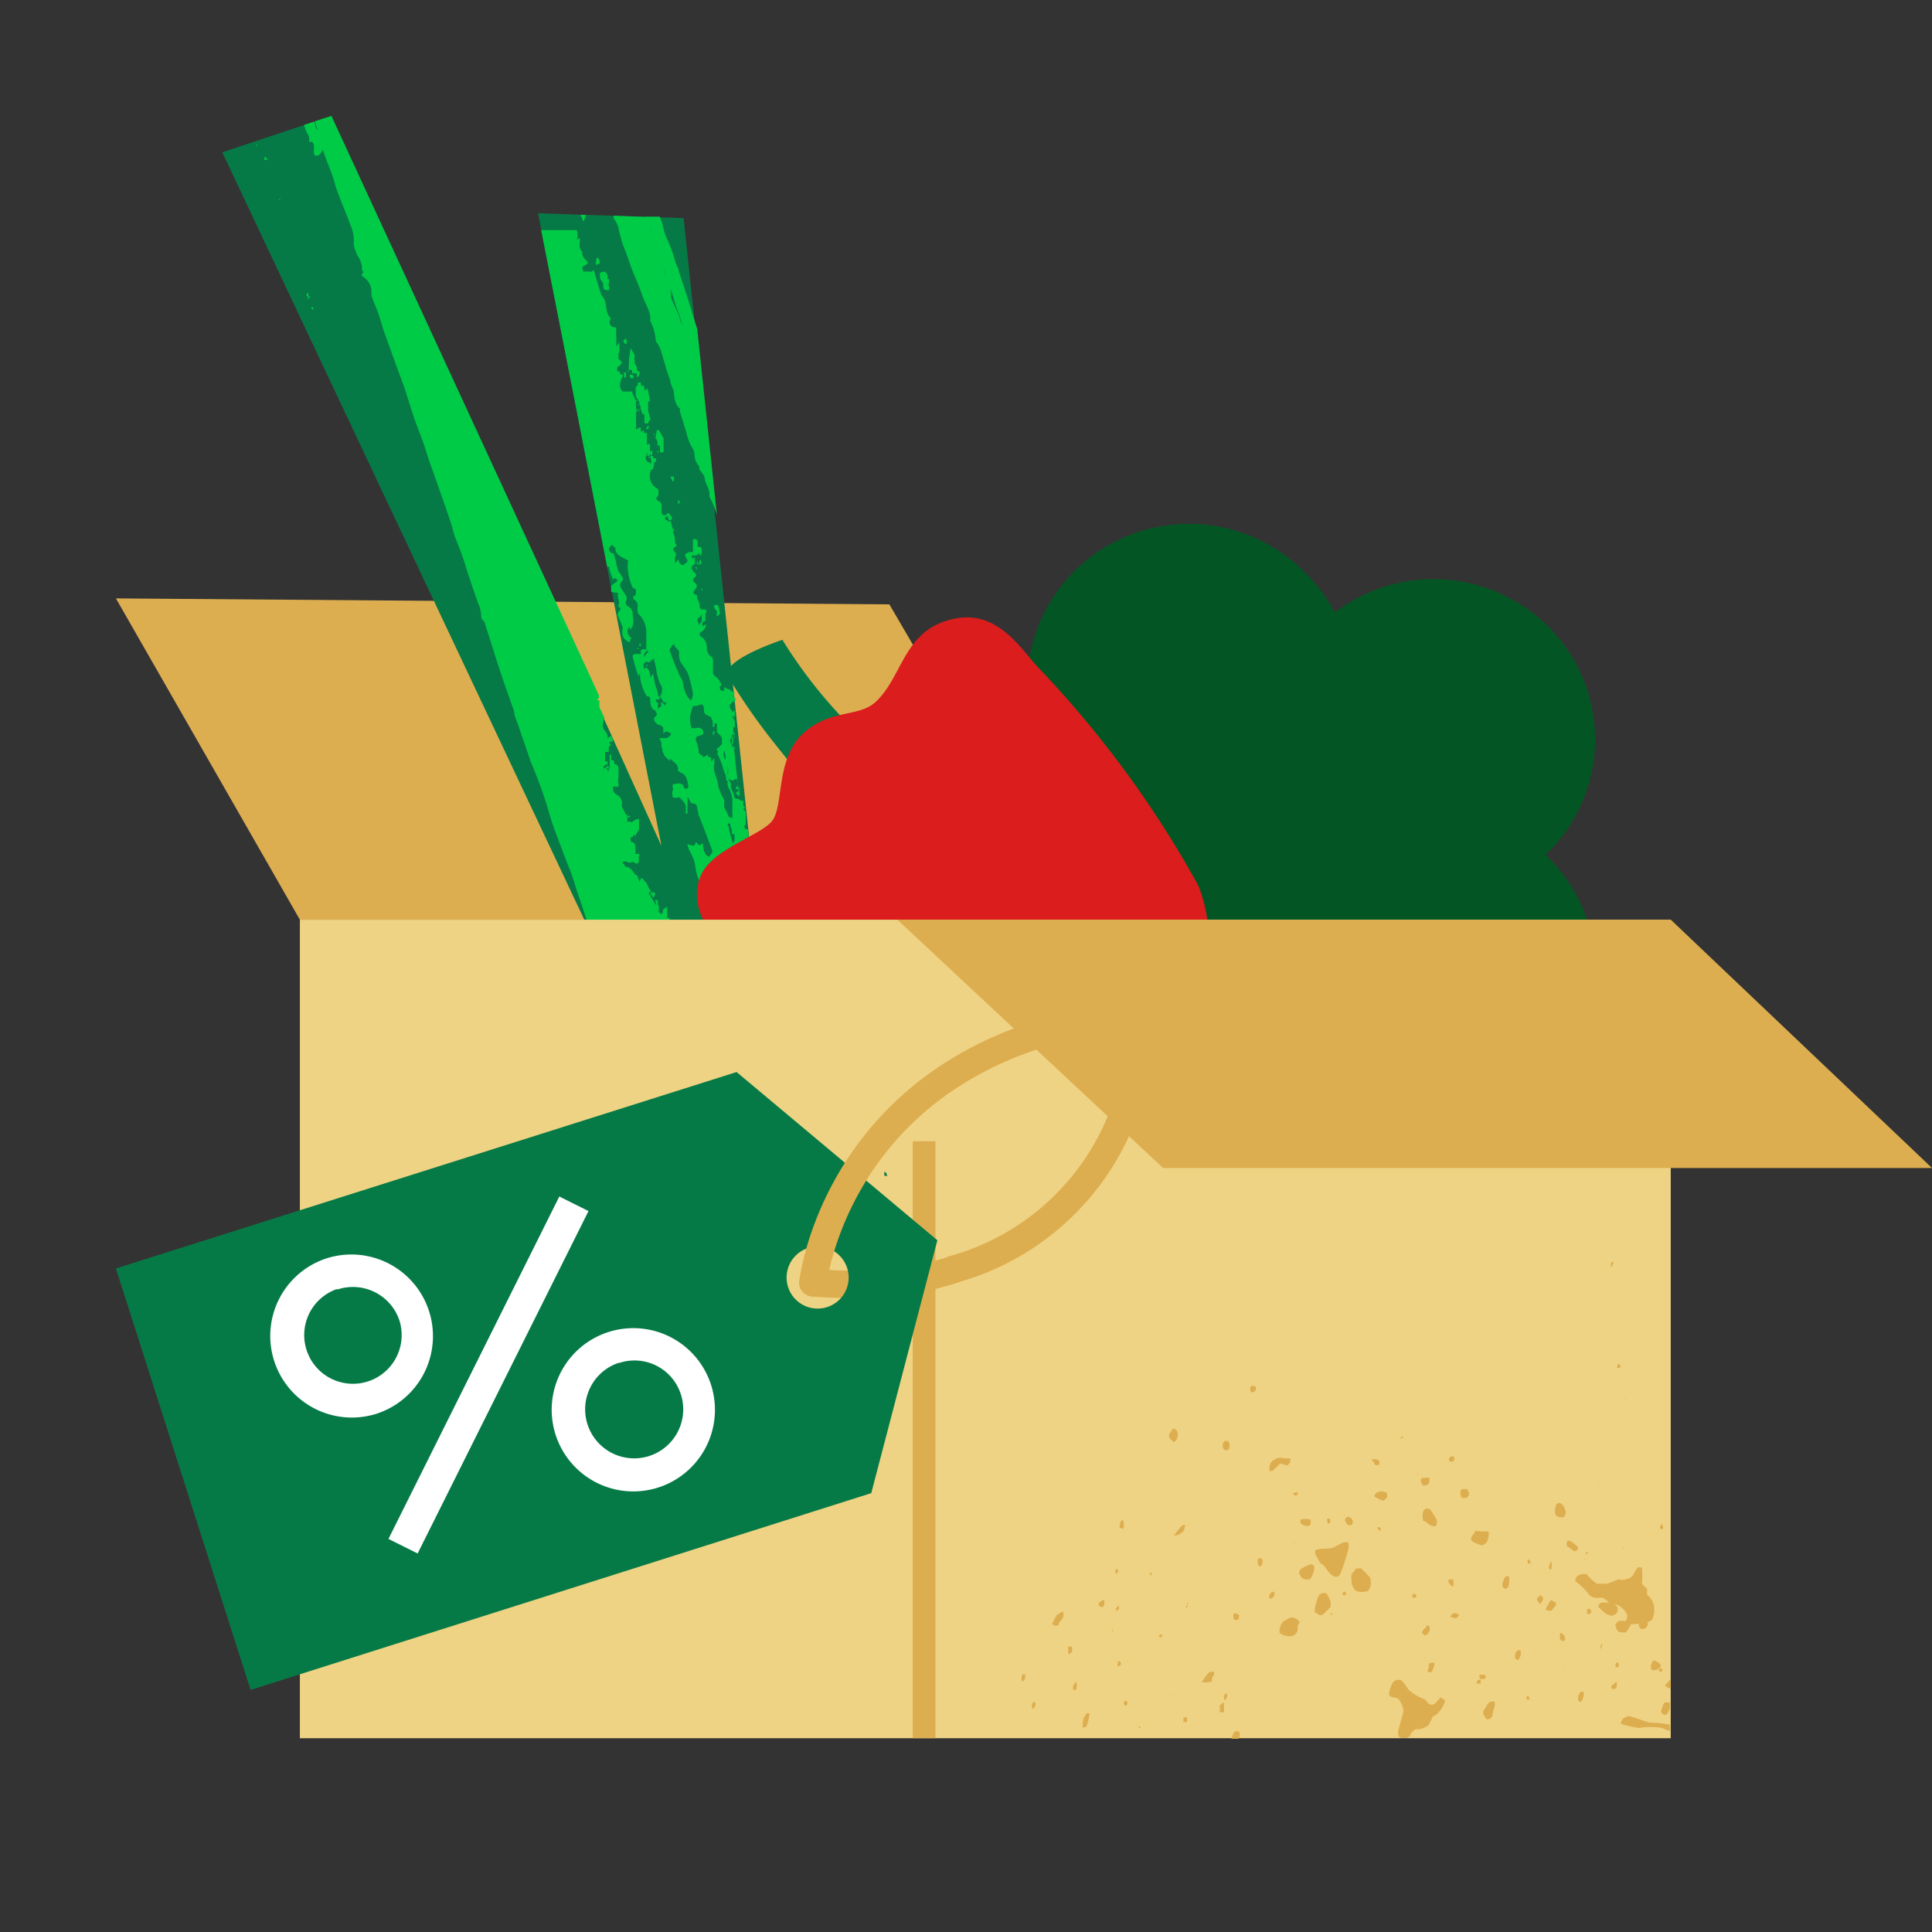
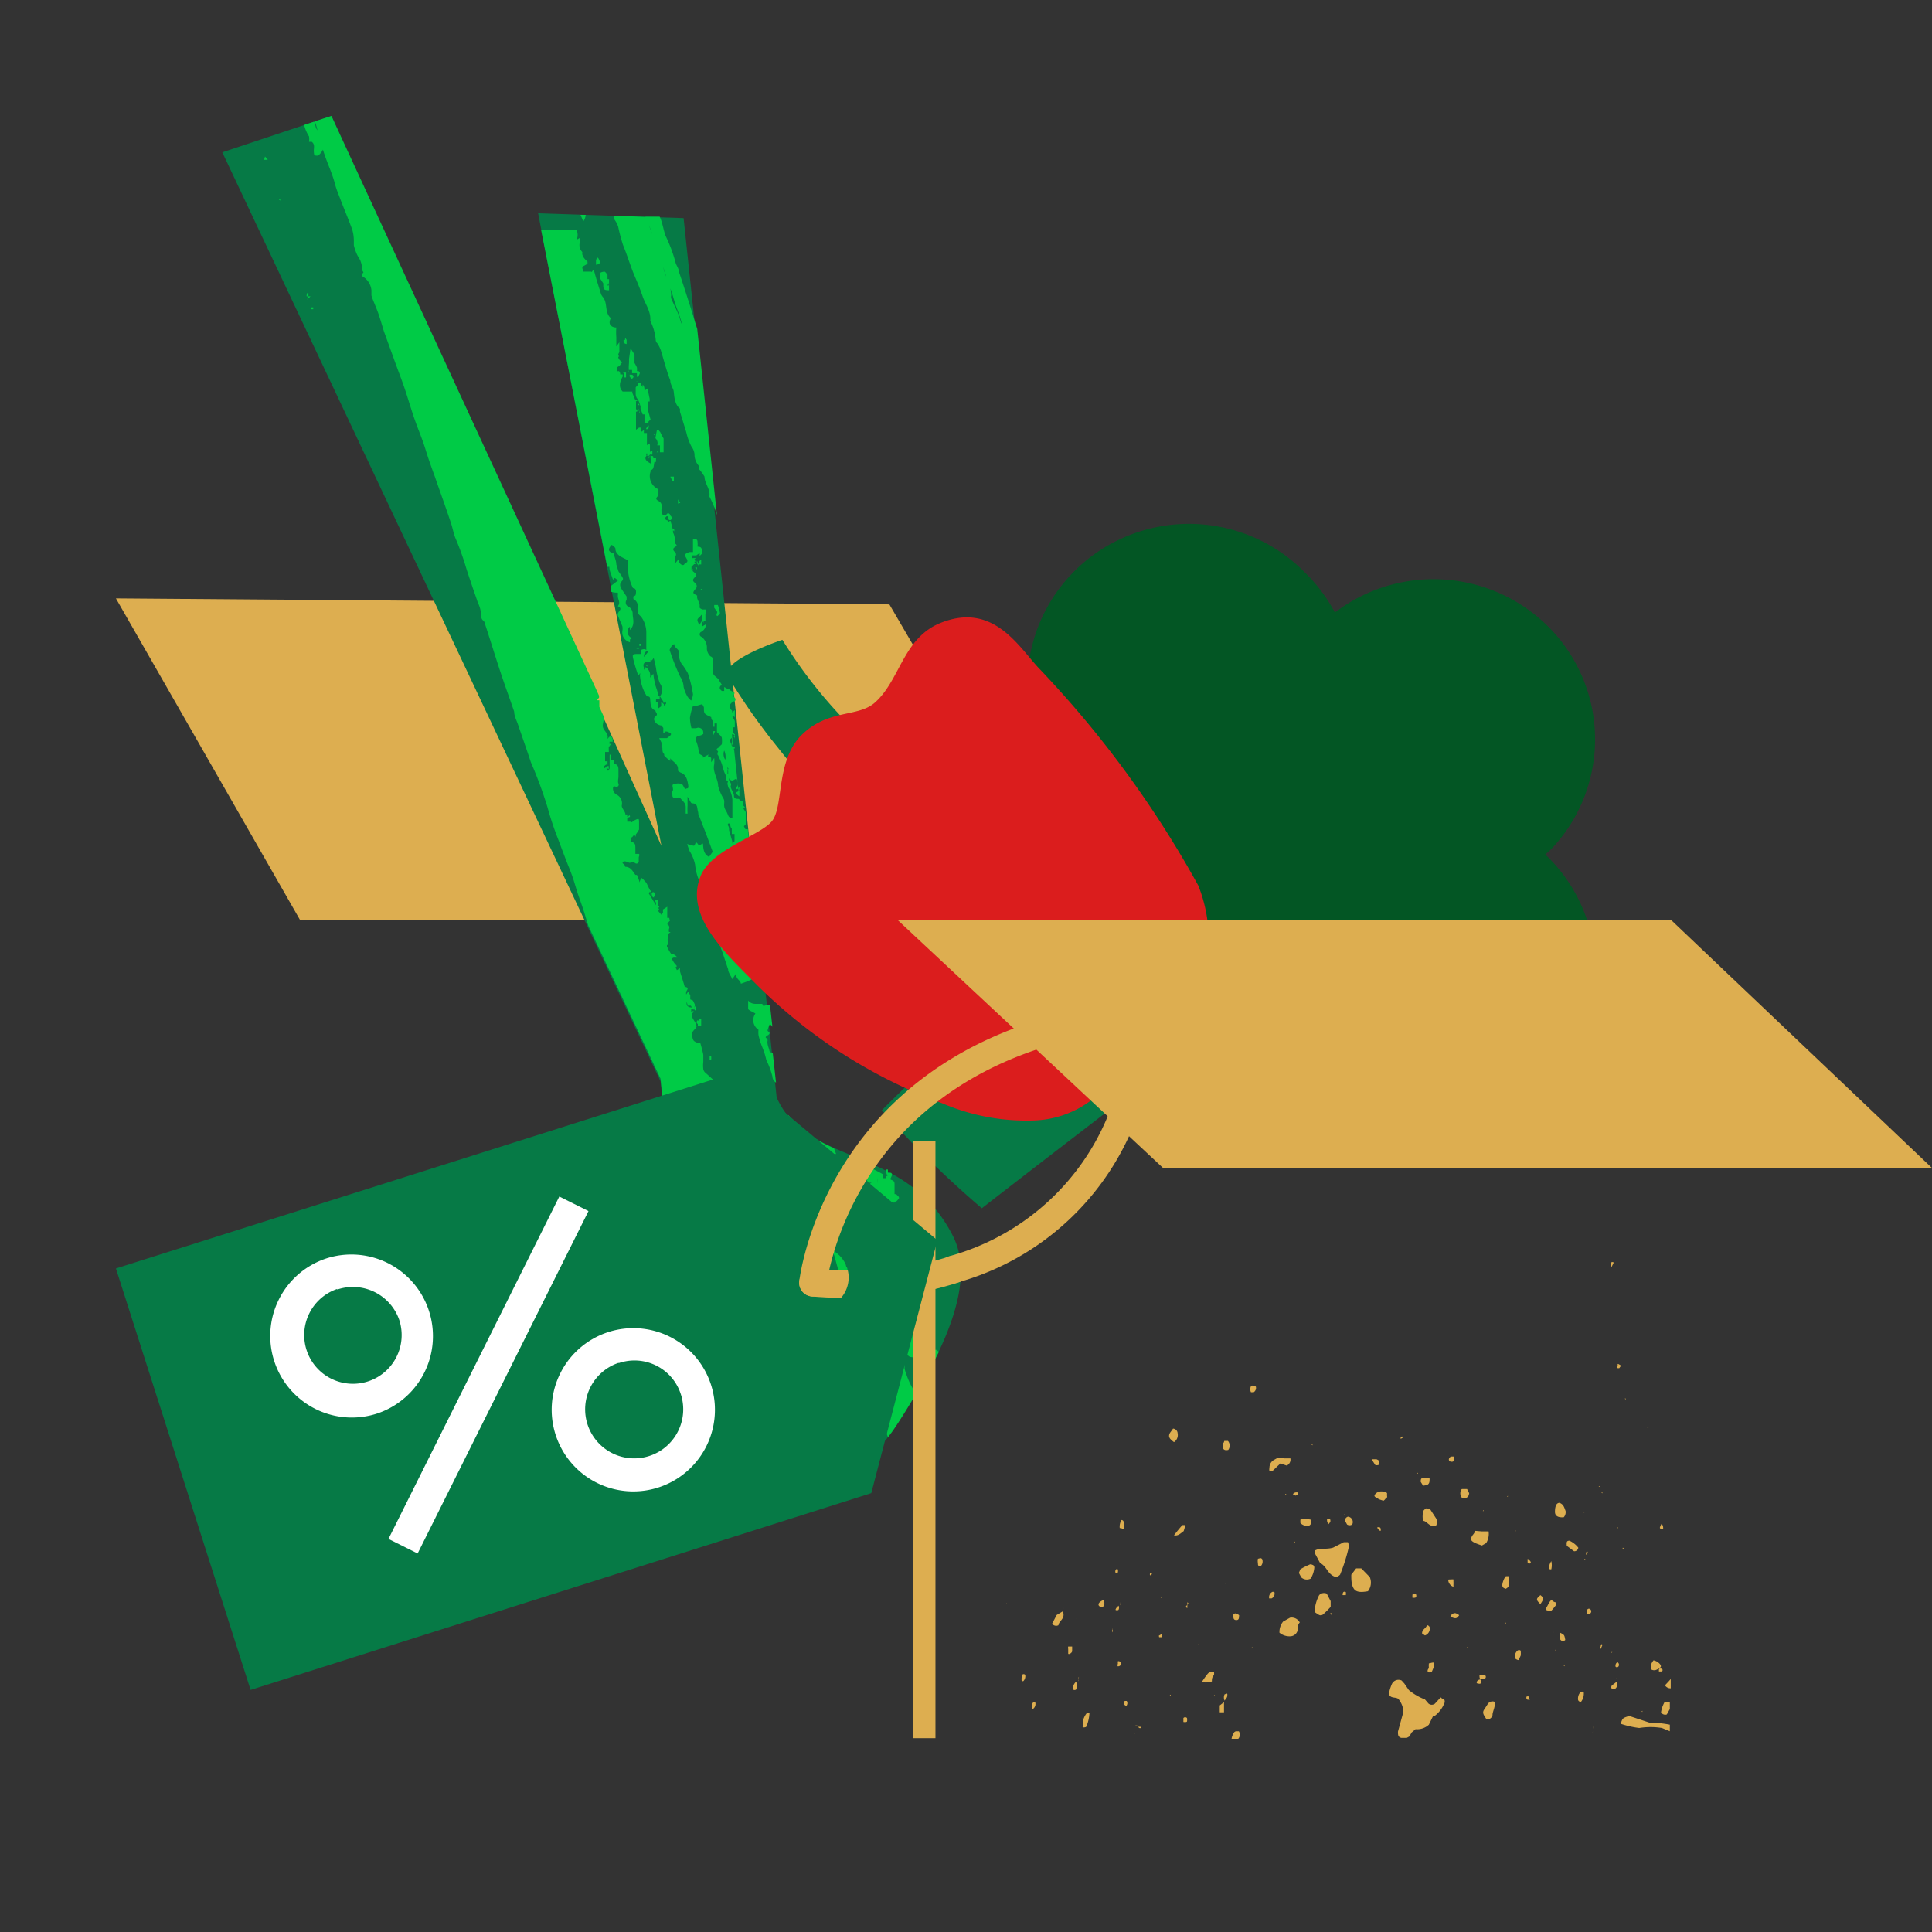
<svg xmlns="http://www.w3.org/2000/svg" width="100" height="100" fill="none" viewBox="0 0 100 100">
  <rect x="0" y="0" width="100" height="100" fill="#333333" stroke="none" />
  <path fill="#067A46" d="M59.605 44.57c0-.078-9.319 8.245-13.962 12.897a52.881 52.881 0 0 0 5.176 5.072c5.523-4.294 16.237-12.446 16.284-12.57-1.772-2.988-3.388-3.688-5.585-6.38l-1.913.98Z" />
  <path fill="#035624" d="m79.967 44.243.314-.28a8.257 8.257 0 0 0 2.28-5.605 8.254 8.254 0 0 0-2.161-5.651 8.411 8.411 0 0 0-11.305-1.004 8.423 8.423 0 0 0-1.568-2.085 8.367 8.367 0 0 0-2.763-1.862 8.423 8.423 0 0 0-6.545.042 8.362 8.362 0 0 0-2.738 1.896 8.283 8.283 0 0 0-1.772 2.808 8.232 8.232 0 0 0 .289 6.485 8.3 8.3 0 0 0 2.014 2.642c.22.218.456.421.706.607a8.215 8.215 0 0 0-.603 4.555 8.247 8.247 0 0 0 1.94 4.172 8.352 8.352 0 0 0 3.883 2.504 8.412 8.412 0 0 0 4.632.064 8.618 8.618 0 0 0 1.93 2.754 8.401 8.401 0 0 0 5.958 2.23 8.393 8.393 0 0 0 5.814-2.578 8.255 8.255 0 0 0 2.296-5.892 8.261 8.261 0 0 0-2.554-5.787l-.047-.015Z" />
  <path fill="#DDAE50" d="M46.035 31.282 6 30.973l9.522 16.631h40.035l-9.522-16.32Z" />
  <path fill="#067A46" d="M34.551 59.474c0 3.859-2.306 6.628-2.384 8.65a6.181 6.181 0 0 0 .688 3.437 6.247 6.247 0 0 0 2.45 2.523 15.44 15.44 0 0 0 2.949.746c1.176.28 2.322.763 3.545.95a4.285 4.285 0 0 0 3.483-.685 5.612 5.612 0 0 0 1.16-1.4c1.695-2.63 4.3-6.924 2.887-9.709-2.431-4.807-7.514-3.531-9.13-7.188L35.383 11.29l-7.53-.25s6.4 32.86 6.416 32.907v-.093L17.154 6l-5.648 1.883 22.685 48.09.36 3.501Z" />
  <path fill="#00CB46" d="M32.92 71.345a.464.464 0 0 1 0-.45V70.8l-.22-.42h.11H32.606v-.171c-.204 0-.25-.171-.25-.343 0-.17 0-.233-.142-.218a7.13 7.13 0 0 0 .674 2.07.34.34 0 0 1 0-.171s.047-.125.032-.203ZM34.99 72.419c0-.109 0-.249-.109-.28-.11-.031-.235-.389-.251-.638a2.128 2.128 0 0 0-.157-.622c-.157-.436-.33-.856-.486-1.276a.617.617 0 0 0-.188-.622 2.404 2.404 0 0 0-.094-.358h-.142v-.094c0-.093.142-.17 0-.389l-.235.094a.542.542 0 0 0 0-.685.234.234 0 0 1-.079-.233.633.633 0 0 0-.078-.451c-.094-.234-.157-.467-.235-.7a.653.653 0 0 0 0-.156c-.157.404-.314.778-.424 1.136-.11.358 0 .358.094.529.094.17.079.14.094.217a.95.95 0 0 1 0 .203s.126 0 .126.109c.013.327.116.644.298.918 0 .342.251.622.204.949-.047.326.188.202 0 .342v.233c.094 0 .22 0 .22.156a1.251 1.251 0 0 0 .376.949.371.371 0 0 1 0 .124c-.061.366.011.741.204 1.058.069.198.121.401.157.607.295.253.622.468.973.638a1.328 1.328 0 0 0 0-.264 8.71 8.71 0 0 0-.267-1.494Zm-1.568-3.578h.079-.079Zm.283.684H33.485v-.218h.078v-.14h.079l.063.358ZM41.014 58.743c.236.654.487 1.291.675 1.96.188.67.377.996.55 1.556 0 .156.14 0 .203 0a.49.49 0 0 0 0-.14 1.22 1.22 0 0 1 0-.747.278.278 0 0 0-.188-.342c-.251 0-.282-.327-.33-.544-.047-.218 0 0 0-.094a.2.2 0 0 0 0-.28c-.11 0-.22-.109-.235-.187-.016-.077 0-.31 0-.466a4.727 4.727 0 0 0-.078-.498l.125-.156h.079a.221.221 0 0 1 .184.163.217.217 0 0 1 .004.086c.049.331.196.64.423.887.095.093.33.14.142.358-.189.218.172.156.172.156s.141-.094.157 0c.016.093 0 .248.173.264.064-.11.137-.214.22-.311a2.56 2.56 0 0 0-.095-.327c0-.124-.157-.233-.22-.358-.062-.124 0 0 .126 0a.284.284 0 0 0 .173 0l-.11-.295a7.575 7.575 0 0 1-1.757-1.043h-.079s-.172 0-.14-.14v-.093a5.013 5.013 0 0 1-.377-.436.571.571 0 0 0 0 .25c.015.264.125.512.203.777ZM32.544 18.976v.17h.172v.172h.251v.187h.078c0-.094.157-.203 0-.296h-.078a.767.767 0 0 0 0-.186 1.685 1.685 0 0 0-.125-.234v-.435l-.204-.327-.079.544v.171l-.015.234ZM43.086 75.344l.22-.109a1.002 1.002 0 0 0-.063.358c-.48.062-.965.062-1.444 0a16.484 16.484 0 0 1-2.29-.591c-.235-.81-.518-1.572-.737-2.365-.079-.311-.204-.576-.283-.934-.078-.358-.22-.7-.33-1.042l-.564-1.79c-.188-.482-.36-1.026-.565-1.555-.094-.265-.11-.451-.235-.825-.126-.373-.267-.716-.392-1.136-.126-.42-.33-.886-.455-1.275-.126-.39-.22-.778-.377-1.167-.157-.39-.298-.794-.439-1.183a6.943 6.943 0 0 1-.33-1.011.712.712 0 0 0-.172-.42.294.294 0 0 1 0-.124 1.221 1.221 0 0 0-.078-.467v-.374l-.361-3.5-.234-.494-.111-.222.005-.005-3.394-7.183c-.094-.28-.157-.513-.267-.856-.11-.342-.235-.653-.345-1.011-.11-.358-.172-.607-.36-1.074-.189-.466-.393-1.01-.597-1.555-.213-.54-.396-1.09-.549-1.65a22.367 22.367 0 0 0-.862-2.333c-.22-.67-.455-1.323-.675-1.976-.078-.218-.188-.42-.188-.638-.236-.7-.455-1.276-.722-2.085-.267-.809-.518-1.634-.784-2.443-.016-.062-.016-.124-.11-.202-.094-.078-.094-.218-.094-.218a1.544 1.544 0 0 0-.173-.7c-.094-.296-.172-.498-.298-.871-.125-.374-.25-.731-.36-1.105a14.309 14.309 0 0 0-.503-1.369c-.094-.233-.14-.498-.22-.747-.266-.809-.564-1.618-.847-2.442-.172-.467-.329-.903-.486-1.416-.157-.514-.392-1.058-.564-1.556-.173-.498-.33-1.043-.502-1.556-.173-.513-.377-1.027-.565-1.556l-.518-1.431c-.094-.311-.188-.638-.298-.95-.11-.31-.345-.824-.345-.917v-.25a.928.928 0 0 0-.487-.73.34.34 0 0 1 0-.14c.157-.032 0-.11 0-.218a1.098 1.098 0 0 0-.172-.607c-.141-.202-.251-.607-.251-.638v-.249a2.07 2.07 0 0 0-.079-.544c-.22-.607-.47-1.183-.69-1.774a5.255 5.255 0 0 1-.188-.529c-.157-.638-.455-1.214-.643-1.851a.825.825 0 0 1-.251.31c-.22.016-.204-.03-.22-.202-.015-.17.079-.373-.11-.513h-.14a.803.803 0 0 0 0-.28 1.983 1.983 0 0 1-.252-.591l.518-.171a1.3 1.3 0 0 1 .078.264.53.53 0 0 0 .094.187 2.643 2.643 0 0 0-.14-.467l.862-.28 13.664 29.592.188.42v.094l-.094.124v.016h.11V36.588l.22.482c.094.047 0 .11 0 .187 0 .14-.095.296 0 .467.094.17.282.31.188.529.188-.203.188-.203.282 0v.14h-.172v.109h.094l-.094.128-.032.043V38.844a.123.123 0 0 1 0 .078h-.188v.482h.125V39.575h-.078c-.126.109-.126.093-.126 0v.218c.157-.109.157-.093.157 0l.079.109.078-.125v-.559a.14.14 0 0 1 0-.079v-.077h.079v.28c.157.015.157.015.157.155v.047c.22.016.22.202.22.327v.326c0 .11-.048.265 0 .358.046.094-.032.187-.11.171-.079-.015-.173-.077-.173.094a.355.355 0 0 0 .188.311.5.5 0 0 1 .267.56c-.016.14.188.311.188.467h.094V42.53h.188v.031h.047l.126-.093c.251-.125.251-.109.251.124V42.936c-.052.091-.11.18-.173.264v.11l-.078-.11-.11.14h-.078v.202c.25.11.25.11.25.467v.187h.173c.079.047 0 .124 0 .202v.218c-.11.187-.25 0-.25 0h-.11c-.079 0-.032.093-.236 0s-.298.047-.204.093c.094.047.094.156.094.156.298 0 .393.233.534.42h.078c.047.14.126.265.126.389l.094-.233c.11.03.204.217.235.217.032 0 .11.203.11.203l.125.233-.075.15.373.612v-.14c-.11-.124 0-.124 0-.124h.095v.249c.094.093.094.14 0 .14.094.078.078.155 0 .155l.188.218v-.093h.078v-.187l.22-.14V47.51h.11v.171l-.126.156a.174.174 0 0 1 .108.092.17.17 0 0 1 .002.141.34.34 0 0 0 0 .171h.078l-.11.093c0 .156-.093.312 0 .483v.093h-.078v.078c.064.135.137.265.22.389-.047.233.22.544.22.544.094.063.078.14 0 .14l.078.156.157-.109v.171c.078.25.22.685.235.763.016.078.251.015.126.218-.126.202.062.357 0 .575-.063.218.062.311.25.311h.08l-.11.094v.14c.046 0 .125-.11.125 0l-.094.093c-.032.249.235.42.235.638h.014l.002-.016h.062v-.093c-.14-.093 0-.202 0-.202l.079.093v-.14h.094V53.095h-.173v.016h-.064c-.029.175-.28.24-.234.482.047.25.047.296.298.39h.126c.063.202.157.575.157.622v.357c-.015.124-.015.25 0 .374a.31.31 0 0 0 .125.202l.518.467a.984.984 0 0 0-.188.155c0 .063-.079.125 0 .218.11.098.197.22.25.358.028.06.081.063.127.049.011-.021.03-.036.062-.049.045-.018-.002.03-.062.049-.017.03-.017.073-.017.138 0 .109-.125.17 0 .28a.092.092 0 0 1 0 .093c-.094.062-.094.202-.094.202.073.122.169.228.283.312h.078c.015.416.17.816.44 1.135v.125a.527.527 0 0 0-.079.171c.016.062.126.171.126.171.02.158.052.314.094.467.062.14.25.171.36.311a.404.404 0 0 1 .079.545.204.204 0 0 0-.084.163.202.202 0 0 0 .084.163c.125.125.125.25.125.42a.416.416 0 0 0 0 .14c.157.56.33 1.058.487 1.556a.325.325 0 0 0 0 .156.867.867 0 0 1 .22.591c-.016.14.156.373.156.451v.234a.294.294 0 0 0 .251.342c.126.016.126.124.126.233 0 .11-.11.203 0 .343s.376.388.376.388c-.063.094-.188.172-.172.28.015.11-.032.172.266.218.298.047.298.327.298.42v.25a.71.71 0 0 1 0 .684.17.17 0 0 0 0 .124c.22.14.142.358.22.53a.742.742 0 0 1 .094.435.62.62 0 0 0 .157.342c.141.156 0 .265 0 .39l.141.14V70.333h-.078v.296a.14.14 0 0 0 0 .078V70.879H41.58v.109a.649.649 0 0 0 0 .186c.047 0 .204-.062.204 0 0 .063.125.125 0 .265a.263.263 0 0 0 0 .155.515.515 0 0 1 .282.405l.094.56c.016.156.141.156.141.156a.469.469 0 0 1 .236.466c-.008.288.045.575.157.84.078.172.11.172.36.172h.204a.952.952 0 0 0-.078.186.263.263 0 0 0 0 .156.7.7 0 0 0 0 .124c-.44.171-.016.467-.094.685ZM44.027 60.066c.235 0 .267 0 .22.28a.694.694 0 0 0 0 .249s.125 0 .172.124a.4.4 0 0 1 .079.187v.467c0 .155 0 0 .094 0s.094-.078 0-.078 0-.56-.188-.778c.125-.187.266-.14.423 0a.85.85 0 0 0 0 .28c0 .155 0 .327.157.42h.157c-.11 0-.204.171-.126.28.106.267.144.555.11.84a4.129 4.129 0 0 0-.612-.233s-.157 0-.266.14l.235.233a.733.733 0 0 1 .298.591c.017.2.07.395.157.576H45.219h-.078c.03.08.067.159.11.233.11.125.298.25 0 .42 0 .14-.11.327.125.405.236.078.22-.093.204-.109-.11-.264.173-.187.282-.311v.762c0 .234.079.11.157 0l.142.405a.31.31 0 0 1-.157.42s0-.094-.079-.094c-.078 0-.11-.124-.078-.217h-.126c0-.156.173-.296 0-.452-.172-.155 0-.108-.125 0-.126.11-.173 0-.251 0-.079 0 0-.186-.141-.217v.218s-.095.17 0 .217l.125.156v.28l.11.218v.389a.201.201 0 0 1 0 .093h.298V67.036l.078-.14v.17h.173-.173l-.078.172h.078c.267 0 .204.311.283.467.078.155.204.389 0 .591a.355.355 0 0 0 0 .14c.078.093.172.171.267.264a1.05 1.05 0 0 0-.236.203.87.87 0 0 0-.11.28l-.125-.11c0 .094-.11 0-.126 0a1.249 1.249 0 0 1 0-.341c0-.156-.11-.25-.172-.374-.063-.124-.314-.155-.11-.342.204-.187 0-.156-.094-.202a1.285 1.285 0 0 1-.283-.731c0-.172 0-.374-.188-.483-.188-.109 0-.202 0-.295a1.778 1.778 0 0 0-.157-.747c0-.156-.188-.296-.14-.498.046-.202 0-.171-.095-.234a1.674 1.674 0 0 1-.267-.668c0-.156 0-.296.157-.343a1.53 1.53 0 0 0 0-.186l-.11.015-.188.109-.314-.187a.51.51 0 0 0 0 .514.39.39 0 0 1 0 .109v.435c0 .14.236.156.22.343-.016.186.157.326.377.342.22.015 0 .109 0 .17-.157.359-.157.359.172.53-.063.433-.003.874.173 1.276a.758.758 0 0 1 0 .809c-.126-.156-.142-.39-.408-.42 0 0-.094-.094-.094-.14.016-.101.043-.2.078-.296v-.202a.36.36 0 0 1-.204-.39c-.235-.264-.172-.621-.282-.933h.078v-.14c-.11 0-.157 0-.11-.186a.45.45 0 0 0 0-.53c-.094-.093-.094-.295-.157-.466h-.282v-.171c0-.031.141-.14 0-.234-.141-.093-.141-.249-.235-.326-.094-.078 0-.234 0-.358 0-.125-.173-.327 0-.498a.673.673 0 0 1 0-.078v-.124H42.929c0 .17-.11.109-.204 0-.094-.11 0 .14 0 .202-.01.254-.004.509.016.762 0 .156.188.265.172.467.03.177.084.35.157.513 0 .203.11.39.157.592.188.73.424 1.447.659 2.162.235.716.596 1.712.831 2.583.3.815.53 1.653.69 2.505v.124c.198.507.36 1.027.487 1.556 0 .11 0 .203.078.311.188-.249.361-.498.534-.762.172-.264.533-.84.815-1.323 0-.108 0-.233.126-.217.392-.654.784-1.37 1.145-2.1l-.125-.11h-.142c.094-.264-.172-.14-.25-.217l-.095-.11v-.077h.236c.157 0 0-.125.094-.187h.078V69.058h-.251v-.14s.141 0 0-.109c0-.124 0 0-.125 0a.34.34 0 0 1 0-.326c0-.14-.142-.28-.204-.405-.063-.124-.157-.218-.094-.358.062-.14 0-.42-.189-.606l-.094.202a1.946 1.946 0 0 1 0-.903 2.408 2.408 0 0 1 0-.326c-.455-.218-.392-.638-.423-1.027-.032-.39.14-.327-.095-.42-.235-.094 0 0 0-.125 0-.124 0-.186-.078-.28l-.11-.093v.14-.093c-.094 0-.14-.171 0-.28a.199.199 0 0 1 0-.094h-.094.079v-.093h.078l.094-.25h-.078v-.108a.33.33 0 0 1-.283-.233 4.387 4.387 0 0 0-.204-.592c-.14 0-.172-.108-.203-.217v-.078h.188v-.234.187h.078c.204-.202.204-.202 0-.389h-.078v-.513c0-.187-.094-.187-.188-.234-.095-.046.156-.249 0-.358h-.157v-.17h-.095V60.982h-.156v-.202l-.612-.326.094-.094-1.13-.482a.992.992 0 0 1-.094.28l.063-.093Zm1.851 5.476v.218V65.542Zm0 .483v-.203.203Zm.533 1.104v-.124.124Zm1.695 2.163h.047-.047Zm-.69 1.167c0 .17 0 .404.204.482.037.185.037.375 0 .56 0 .14-.22.249-.361.389a3.177 3.177 0 0 1-.204-.389 5.444 5.444 0 0 1-.236-.653v-.187a.604.604 0 0 1 0-.7c.11.109.22.28.33.28.11 0 .298.093.298.218h-.032Zm-1.836-6.893.173.327-.11.093c.078-.186-.094-.202-.188-.264.094 0 .11-.078 0-.156s.11-.109.125 0Zm-.172-2.505v.187s-.016-.202 0-.264v.077Z" />
  <path fill="#00CB46" d="M31.979 30.676c.004.057.004.114 0 .17 0 .188.157.343 0 .53.298.14 0 .264 0 .404a.123.123 0 0 0 0 .078l.235.56a.644.644 0 0 1 0 .234.526.526 0 0 0 .392.59v-.155c.079 0 .126 0 0-.124a.343.343 0 0 1-.093-.411.343.343 0 0 1 .093-.118v.171c.267-.264.157-.545.141-.81a.417.417 0 0 0-.203-.388.236.236 0 0 1-.146-.152.23.23 0 0 1 .036-.206v-.171l-.251-.373c-.079-.14-.142-.265 0-.42.14-.156 0-.203 0-.265l-.173-.249-.11-.358c0-.17-.078-.342-.125-.513-.047-.171 0 0-.11-.078s-.267-.156 0-.42c0 0 .188.124.188.187 0 .31.298.435.518.544.22.11.141.093.125.171-.03.462.062.923.267 1.338.173 0 .173.187.141.327-.031.14-.078 0-.11.093-.03.094 0 .14 0 .156a.375.375 0 0 1 .204.436c0 .217 0 .31.173.45.181.238.28.528.282.825V33.694h.267c.1.29.18.586.235.887.035.272.103.538.204.793a.557.557 0 0 1 0 .67l.173.264c0 .078 0 .109.141 0v.124l-.11.094v-.078l-.14-.125v.234l-.173.124v-.342h-.095v-.14h.189v-.171h-.079c0-.218-.11-.42-.157-.622a5.3 5.3 0 0 1-.094-.53l-.172.203a.509.509 0 0 0-.22-.545l-.094.14v-.14c-.079-.124 0-.202.078-.264.079-.063.079 0 .094 0h.157a.108.108 0 0 0 0-.094h.094c.204-.28.204-.295 0-.59h-.078l-.345.42h.078-.078s0-.203.094-.265c.094-.063 0-.218-.251-.094v.203h-.078c-.346 0-.377 0-.314.264.063.265.141.514.22.747.078.233.078 0 .125 0s0 0 0 .109c.031.381.155.75.36 1.073.189 0 .158.094.173.218.016.125 0 .436.267.514 0 .108.173.186 0 .31-.173.125 0 .436.314.468l.094.124v.187c0 .093 0 .109.11 0h.078c.282.109.282.14 0 .342h-.392c-.016 0 .078.156.11.233v.265h.157-.11c0 .124 0 .264.094.327v.077l.141.14.173.14v-.311.171c.14.203.455.296.392.638l.125.094c.314.109.361.373.408.638.047.264-.078.155-.125.217-.047.063-.126-.217-.204-.249a.537.537 0 0 0-.377 0c-.22 0 0 .25-.11.374a.294.294 0 0 0 0 .124c0 .187 0 .234.267.203a.173.173 0 0 1 .126 0c.11.155.298.264.298.482v.342h.094a3.792 3.792 0 0 1 0-.404v-.467c.11.171.172.342.235.342.298 0 .251.218.298.39.047.17 0 .201.079.295l.345.887.345.933-.188.265c-.283-.14-.298-.42-.314-.685-.11 0-.173.171-.282 0-.11-.171-.126.109-.189.109a1.452 1.452 0 0 1-.345-.093c.032.127.074.252.126.373.134.215.23.452.282.7.025.279.094.552.204.81.267.684.47 1.384.69 2.084.07.138.123.285.157.436.015.298.096.59.236.855.156.405.282.825.423 1.23 0 .155.126.31.22.513.094-.156.157-.233.204-.327a.48.48 0 0 1 0 .125c0 .202.22.264.235.435l.345-.124.33-.156.58.483-.424-3.968a.173.173 0 0 0-.14 0c-.205 0-.299-.358-.158-.544a.887.887 0 0 0 .142-.7l-.314-2.988h-.126l-.078-.155.094-.094v-.638l-.126-.186c.095 0 .11-.078 0-.14v-.265h-.14l-.095-.093c-.125 0-.25 0-.25-.171s-.205-.374-.158-.514c.047-.14-.078-.187-.094-.28v-.218h-.078v-.45c0-.156.11 0 0-.125v-.28c0-.078 0-.094-.126 0a.526.526 0 0 1 0-.56v-.11l-.078-.202-.204.187c0 .093-.283.109-.079.265 0 0-.078.155 0 .202l.157.358c.079.202.11.42.204.606.094.187 0 .327.157.405-.078.093 0 .187 0 .28.129.201.204.431.22.669v.918c-.251 0-.173-.109-.346-.389-.172-.28 0-.42-.125-.622a2.51 2.51 0 0 1-.267-.638c0-.374-.298-.716-.204-1.12a1.551 1.551 0 0 0 0-.327l-.157.218v-.203c0-.093-.188 0-.156-.14.031-.14 0 0-.095 0l-.172.11a.108.108 0 0 0 0-.079c-.078-.077-.204-.077-.22-.217a1.823 1.823 0 0 0-.14-.576.186.186 0 0 1 .156-.264.441.441 0 0 0 .22-.094c0-.109 0-.233-.142-.295-.14-.063-.172 0-.266 0h-.204a2.284 2.284 0 0 1-.079-.545c.03-.207.083-.41.157-.607h.157l.314-.093c.041.051.073.109.094.171 0 .327 0 .327.377.498 0 0 0 .124.078.187v.311h.094v-.249a.14.14 0 0 0 0 .078h.126v.45l.14.14a.436.436 0 0 1 .11.14c.017.12.017.24 0 .359l-.093.093c.156 0 .188.156.25.296a.88.88 0 0 1 0 .529c.157 0 .11.202.173.31.063.11-.11 0 0 .14v.14l-.11.094a.14.14 0 0 0 0 .078h.126s.094.28.282.156c.188-.125.157 0 .188.124.032.124 0 .125 0 .187l-.094.093c0 .093.079.109.157 0s0 .187 0 .296l-.235-2.225c0-.14-.22-.265-.11-.436.11-.17 0 0 0 0v.265-1.152h-.094v.172h-.079v.17l.142.14h.094v.389l-.094.25.172.03s0 .187-.125 0a1.257 1.257 0 0 1-.126-.388l.094-.094h.079v-.544h.078V37.1v.218l-.141-.264c.094 0 .11 0 0-.156v-.109c-.141-.14-.188-.28 0-.435.188-.156.11.077.126 0 .015-.078.11-.156 0-.25-.11-.093 0-.155 0-.248l-.534-.296v.202h-.125c-.142-.124-.142-.202 0-.326a1.847 1.847 0 0 1-.142-.234c-.094-.17-.36-.218-.313-.482v-.436c0-.093 0-.264-.095-.295-.094-.032-.235-.25-.22-.452a.696.696 0 0 0-.282-.575.141.141 0 0 1-.094-.132.14.14 0 0 1 .095-.133.484.484 0 0 0 .235-.389l-.188.11v-.327l-.173.28c0-.14-.188-.28 0-.405l.141-.155v.311l.094.109v-.078h.094v-.327c0-.093.11-.202 0-.28h-.172v.078-.078l-.126-.078v-.14c0-.171-.172-.311-.125-.498-.235-.124-.251-.14-.11-.326a.203.203 0 0 0 .062-.255.203.203 0 0 0-.062-.072c-.11-.094-.172-.156 0-.311.173-.156-.11-.25-.188-.374v-.155l.141-.14c.078 0 .094 0 0-.125.078 0 .094 0 0-.109l.078-.077H35.806v-.14h.236l.172-.125v.156l.11-.11v-.14c0-.124 0-.233-.22-.233v.078-.078a1.248 1.248 0 0 0 0-.249c0-.14-.11-.17-.235-.124v.653h-.188c-.267.11-.267.125-.141.343.125.217-.079.202-.126.295-.047.094-.282 0-.298-.264l-.172.217a1.542 1.542 0 0 1 0-.342c.062-.093.062-.17 0-.233-.079-.094-.173-.171 0-.28.172-.11 0-.14 0-.202 0-.063 0-.358-.11-.545v-.109a4.176 4.176 0 0 0-.11-.42c0-.093-.047-.093-.141 0v-.093s-.141 0-.173-.125l.094-.093h.079v.093c0 .11.141.171.204 0 .063-.17 0 0 0 0V27.502v-.716l-.094-.109c0-.078-.142-.202-.22 0-.11 0-.22 0-.235-.218-.016-.217.094-.389-.157-.529s0-.217 0-.326v-.28a.74.74 0 0 1-.408-.918v-.078c.188 0 .157-.28.204-.42h.078v-.187h-.14c0-.109 0-.124-.142-.124h-.22v-.125h.126-.079v.125h.173l.094-.094v-.109c0-.093 0-.108-.125 0v-.342c0-.078-.079-.109-.157 0v-.638h.078-.235v-.155l-.157.108v-.233h-.094l-.157.109v-.933c.094 0 .094-.047 0-.14v-.374l-.188-.451a.14.14 0 0 1 0-.078h-.502c-.22-.218-.157-.498 0-.778v-.109h-.126s0-.233-.157-.155v-.218l.126-.078.125-.171-.14-.14a.325.325 0 0 1 0-.389v-.514l-.158.218v-.482a3.087 3.087 0 0 1 0-.498c-.188 0-.439-.109-.313-.42a.092.092 0 0 0 0-.093c-.299-.296-.126-.747-.377-1.058a.732.732 0 0 1-.094-.14c-.11-.358-.235-.732-.33-1.09-.094-.357-.125 0-.188-.093h-.408c0-.093-.11-.217 0-.28l.22-.124v-.11c0-.015-.33-.248-.267-.497a.512.512 0 0 1-.14-.467.85.85 0 0 0 0-.264l-.158.093a.617.617 0 0 0 0-.498H28.01s1.71 8.666 3.42 17.426h.11c0 .202.094.389.156.575.063.187.095 0 .126 0 .06.039.112.086.157.14l-.345.265v.311a.997.997 0 0 0 .345.047Zm5.224 8.79v-.124.124Zm.392 7.904s.235.093.204.093l-.204-.093Zm.502-.218c0 .156.25.311 0 .451-.251.14-.094.078 0 .156s-.11 0-.126 0a.82.82 0 0 1 .063-.218h.126c.078 0 .094 0 0-.124l-.063-.265Zm-.36 0v-.109.11Zm.14.202s.157.063.236.063l-.236-.063Zm0-.326.173-.125-.094.327-.079-.202Zm-.188-4.403h.11c0 .093 0 .186.078.264v.202a.17.17 0 0 1 0 .078h.142v.373l-.11.11v-.078l-.173-.607c0-.093 0-.187-.078-.265l.031-.077Zm-.157 4.434s.188.046.204.062l-.204-.062Zm-.094.155h.11v.14h-.126c.016.016.173-.03.22-.077l-.204-.063Zm-.973-15.371v.124-.124Zm0-.234h-.125.125Zm-.549-3.112-.125.156.125-.155Zm0 .358s-.157.171-.157.156l.157-.156Zm-.078-.295s-.173.155-.157.155l.157-.155Zm-.879 10.61v-.108.109Zm-.062-5.834c0 .218.298.265.25.483a.881.881 0 0 0 .126.528c.124.157.234.323.33.498.12.355.209.72.266 1.09a.883.883 0 0 1-.094.326.998.998 0 0 1-.188-.202 1.75 1.75 0 0 1-.204-.514 1.005 1.005 0 0 0-.173-.513 11.56 11.56 0 0 1-.549-1.385c.016-.093.126-.264.236-.31Zm-.33 4.512s.032.016.047 0h-.047Zm-.816-14.734s-.015 0 0 0Zm0-.109s-.078-.03-.062-.03l.062.03Zm-.156.592.078-.125v.265c.094.124 0 .233 0 .342v-.093c-.251-.125-.345-.265-.188-.42l.11.03ZM30.316 11.119h-.267l.141.342a.65.65 0 0 0 .125-.342ZM39.461 51.96h-.329c-.078 0-.267 0-.408-.172v.42c0 .078.22.156.377.25a.589.589 0 0 0 .157.84 1.537 1.537 0 0 0 0 .264c.042.196.1.388.172.576.102.236.18.48.235.731.135.268.24.55.314.84a.403.403 0 0 0 .188.327l-.172-1.556c-.079 0-.157 0-.173-.109-.015-.109-.125-.311-.094-.498.032-.186-.235-.124 0-.28.235-.155 0-.17 0-.264.028-.114.07-.224.126-.327l.125.14-.125-1.12c-.251-.031-.377.14-.393-.062ZM31.995 11.726c.067.32.15.637.25.949.22.529.377 1.073.581 1.555.204.483.314.747.44 1.12.125.374.439.778.392 1.26.157.306.253.64.282.981 0 0 0 .109.078.171.078.116.142.242.188.374.157.513.283 1.026.487 1.555 0 .156.094.327.157.483.063.155 0 .7.345.98v.155l.33 1.074c.055.255.145.5.266.731.085.114.14.248.157.39a.88.88 0 0 0 .25.637v.156c.099.118.188.243.268.373 0 .358.313.638.25 1.027.163.308.295.63.393.965l-1.02-9.631-.376-1.214c-.189-.59-.377-1.182-.58-1.773 0-.171-.142-.312-.173-.483a7.816 7.816 0 0 0-.502-1.338c-.126-.326-.157-.684-.314-1.01h-.737l.078.186c.133.297.243.604.33.918.048.137.09.278.125.42v-.187a7.737 7.737 0 0 1-.47-1.322l-1.71-.063v.14c.11.14.188.28.235.42Zm2.211 1.726c.157.467.299.95.471 1.416.173.467.22.732.361 1.105.11.285.205.576.282.871a1.933 1.933 0 0 1-.14-.389c-.11-.342-.299-.669-.44-1.011a.325.325 0 0 1 0-.156 2.289 2.289 0 0 0-.282-1.027 4.528 4.528 0 0 1-.204-.793c-.025-.1-.056-.2-.094-.296.022.093.037.186.047.28ZM35.728 51.726v-.218l-.11-.17c-.04.048-.077.1-.11.155v.249l.094.311h.157l.126.218.094-.25-.11-.233-.141-.062Z" />
  <path fill="#00CB46" d="M37.124 31.671c0 .078-.078.156 0 .218 0 0 .157-.109.141-.155a2.069 2.069 0 0 0-.11-.42h-.188v.14l.157.217ZM33.171 19.894V19.8h-.157v.125l-.11.124V20.391s0 .187.11.265c.058.125.106.256.141.389v.109l.11.296h.094v.466H33.563v-.093l.11-.109-.126-.451v-.482h.079v-.14l-.11-.53-.157.11c0-.094 0-.234-.094-.312v.125l-.094-.14ZM34.677 49.377v.28h.094a.124.124 0 0 1 .126-.093h.157a.375.375 0 0 0-.377-.187ZM46.474 63.566h.078a.325.325 0 0 0 0-.404v.264l-.078.14ZM31.053 13.608s0-.109-.078-.233c-.079-.125-.126.093-.126.14v.17c0 .063.188-.046.204-.077ZM48.216 69.027v-.311a1.685 1.685 0 0 1-.126-.233l-.094.233v-.249c-.22 0-.157.187-.204.311l.188.171.236.078ZM36.732 54.667v.187h.078a.87.87 0 0 0 0-.187h-.078ZM34.802 24.904h.079v-.234h-.173c-.031 0 .079.171.094.233ZM35.21 26.024l-.11-.172a.913.913 0 0 0 0 .218l.11-.046ZM32.387 68.14c-.095-.093-.189-.155-.22 0h.157v.156a.45.45 0 0 0 0-.14l.063-.016ZM32.434 17.809v-.218l-.079-.109v.11h-.078c-.016.186.078.201.157.217ZM13.671 8.271h.189l-.142-.17-.047.17ZM34.426 48.755l.094-.28h-.094c-.031.077-.125.17 0 .28ZM37.799 35.934v-.249h-.11v.218l.11.032ZM33.924 22.679a.357.357 0 0 1 .094.373h.141v.358h.11v-.156.156h.078V22.694a3.317 3.317 0 0 1-.172-.326l-.094-.11h-.079l-.078.42Zm.408.498v.124-.124ZM34.583 47.666h-.11v.155h.094v-.187l.016.032ZM35.995 52.302s.078-.156 0-.202c-.078-.047-.11.155 0 .202ZM31.053 14.184v.218l.173.264c0 .296 0 .358.298.358V14.448v.156-.156h-.079v-.218s-.11-.17-.156-.17c-.047 0-.267.03-.236.124Zm.377.606.078-.14v.125h-.078v.015ZM47.447 66.04v.171h.078s-.078-.109-.078-.171ZM33.987 23.41h.094v-.093l-.094.093ZM30.63 36.09v.093h.078l-.079-.093ZM32.935 33.585h.142l-.079-.078v.094a.143.143 0 0 1-.063-.016ZM31.335 38.875h.095v-.093h-.095v.093Z" />
  <path fill="#00CB46" d="M34.379 47.697v.093h.11l-.11-.093ZM34.583 47.666h.094v-.094l-.094.093ZM34.567 48.008h-.125c-.079 0-.094 0 0 .124l-.079.078h.142c0 .093-.11.187 0 .265l.094-.234v-.124l-.032-.11ZM38.176 43.511v-.155h-.079l.079.155ZM32.041 18.447l-.188-.342a.418.418 0 0 0 0 .482l.188-.14ZM32.308 19.35v.186h.095v-.25h-.157l.062.063ZM31.994 18.587H31.9v.078h.079l.015-.078ZM31.932 18.758h.078v-.125s-.078.094-.078.125ZM43.242 62.306a2.753 2.753 0 0 0 0 .342s.094.078.141.094c.047.015 0 0 0-.094.047-.095.105-.183.173-.264v.109l.172.093a.49.49 0 0 0 0-.14c0-.171-.11-.358 0-.482.11-.125 0-.094 0-.125 0-.03-.156-.389-.25-.591a.5.5 0 0 1-.503.218h-.203l.094.249c0 .14 0 .342-.22.435v.094l.596.062Z" />
  <path fill="#00CB46" d="M42.866 62.104c-.126 0-.141 0-.157.155h.031l.126-.155ZM32.952 70.038h-.079a.111.111 0 0 0 .094 0h-.015ZM33.14 70.443v-.078h-.189.173l.015.078ZM33.171 33.43v-.11h-.078v.11h.078ZM34.897 27.502v-.11h-.126l.126.11ZM36.356 30.582v-.093h-.094l.094.093ZM36.23 31.563v-.094h-.11l.11.093ZM36.199 29.042a.69.69 0 0 0 0 .171h.094v-.249l-.094.078ZM35.853 29.587v-.156l-.11.124.11.032ZM36.073 29.478v-.11h-.094l.094.11ZM36.074 29.01a.461.461 0 0 0 0 .156l.078.11v-.094l-.078-.171ZM37.5 36.603h.079v-.077s-.078.046-.078.077ZM33.438 22.212c.125 0 .125 0 .141-.14.016-.14-.125.062-.141.14ZM33.893 22.539v-.078h-.078l.078.078ZM37.815 37.008v.109-.14l.22.14v-.358l-.157.124-.126.172.063-.047Zm.11-.156v.125-.125ZM32.606 42.282c0-.093 0-.109-.125 0h-.189v.078h.095l.22-.078ZM33.846 46.452c0-.093.14-.187 0-.264-.142-.078-.142.264 0 .264ZM14.503 10.387v-.077h-.079l.079.077ZM45.737 61.901l.141.11s-.11-.11-.141-.11ZM45.878 62.213v-.094h-.079l.079.094ZM33.014 19.754a.095.095 0 0 0-.079 0h.079ZM31.21 38.984h.094v-.078l-.094.078ZM31.383 38.75h-.094v.078l.094-.078ZM31.46 38.502h.08v-.094h-.08v.094ZM37.015 37.848a.173.173 0 0 0-.094 0c0 .078-.079.156 0 .202l.094-.202ZM36.92 38.113h.126a.11.11 0 0 0-.094 0h-.032ZM33.5 34.503v-.093h-.094l.094.093ZM33.014 20.703h-.094l-.094.078h.078s.094-.047.11-.078ZM33.108 20.392h-.078v.108l.078-.108ZM33.03 20.874a.216.216 0 0 0 0 .093h.078l-.078-.093ZM33.03 21.154a.092.092 0 0 0 0 .093h.078l-.078-.093ZM33.093 21.263v.093H33.297h-.173l-.031-.093ZM38.27 41.224v-.28c-.236.078-.236.094 0 .28ZM34.003 54.76l.078-.078h-.172v.156h.078l.016-.078ZM33.626 54.231h.11-.11ZM33.908 54.978h.11-.078c-.078 0-.032-.031-.032 0ZM34.348 26.677h.11a.11.11 0 0 0-.095 0s-.031-.031-.015 0ZM38.034 38.284v-.171h-.078c.078.046.078.124.078.17ZM37.908 38.19v-.077a.216.216 0 0 0 0 .093v-.016ZM38.034 37.941a.11.11 0 0 0-.094 0v.11l.094-.11Z" />
  <path fill="#00CB46" d="M38.034 38.081v-.077h-.078l.078.078ZM32.622 19.536h.11-.079s-.03-.031-.03 0ZM40.058 71.346V72.076v-.156a.205.205 0 0 0 .126-.132.2.2 0 0 0-.032-.18.588.588 0 0 0-.094-.263Zm.094.388v-.108.124-.016ZM38.034 43.651h.094v-.17c-.094.015-.094.093-.094.17ZM38.034 42.982h.11-.078v.156l-.032-.156ZM33.751 46.203h-.078v.171c.063-.015.063-.093.078-.171ZM33.704 46.919h.078v-.078l-.078.078ZM33.767 46.763v-.078h-.094l.094.078ZM33.61 23.814l.095-.124-.095.124ZM33.657 23.628h-.078v.109l.078-.11ZM33.626 21.558h-.079v.11-.11h.079ZM31.508 39.809v-.156h-.078c-.079 0-.032.109.078.156ZM30.928 38.424v.078a.095.095 0 0 0 .078 0l-.078-.078ZM30.975 38.253v.078h.11a.11.11 0 0 0-.11-.078ZM31.21 39.264h.11a.222.222 0 0 0-.11 0ZM33.736 53.811h-.094v.093l.094-.093ZM30.19 35.374h-.078v.11l.078-.11Z" />
  <path fill="#00CB46" d="M30.928 38.673h.078v-.171h-.094l.016.17ZM33.689 46.094h-.079v.078h.095l-.016-.078ZM30.096 35.748h.094v-.078h-.078l-.016.078ZM31.21 38.984v.078h.078l-.078-.078ZM31.272 39.093h-.094v.078h.079l.015-.078ZM33.218 70.77v-.11h-.078l.078.11ZM33.14 70.443s-.08.14 0 .187c.078.046.188-.14 0-.187ZM32.998 70.66l-.078-.077v.249h.078v-.171ZM33.61 69.572h.079v-.11s-.079.079-.079.11ZM46.395 66.133a.11.11 0 0 0 .095 0h-.095ZM32.559 19.194h-.078v.077l.078-.078ZM42.74 62.353h.094v-.094h-.094v.094ZM33.328 34.379h-.079v.108l.079-.108Z" />
  <path fill="#00CB46" d="M33.218 34.503a.095.095 0 0 0 .078 0v-.109s-.078.078-.078.11ZM33.187 34.58h-.11s.079.016.11 0ZM31.053 37.724h-.078v.17h.094l-.016-.17ZM13.31 7.556v-.078h-.078l.078.078ZM32.684 19.396h.079-.173v.093l.094.109c.028 0 .053-.01.073-.03a.1.1 0 0 0-.072-.172Zm0-.11h-.047.047ZM15.868 15.335h.094v-.156h-.079l-.015.156ZM15.899 15.506l.173-.17h-.11l-.063.17ZM16.213 15.91h-.094v.094h.094v-.093ZM45.22 60.89h.078v-.171h-.079v.171ZM39.603 70.848h.079v-.11a.11.11 0 0 0-.079.11ZM39.603 71.097v-.078h-.079l.079.078ZM46.302 66.818v-.14a.11.11 0 0 0-.094 0l.094.14Z" />
  <path fill="#067A46" d="M43.54 42.484a54.282 54.282 0 0 1-3.294-3.811A31.836 31.836 0 0 1 37.673 35c-.36-.84 2.824-1.883 2.824-1.883a24.682 24.682 0 0 0 4.895 5.741 14.738 14.738 0 0 0 2.196 1.556 51.63 51.63 0 0 1-3.561 2.474l-.486-.405Z" />
  <path fill="#DB1D1D" d="M48.749 32.216c-2.008.762-2.134 2.956-3.452 4.138-.878.794-2.415.327-3.796 1.68-1.38 1.354-.91 3.75-1.569 4.497-.659.747-3.137 1.463-3.67 2.816-.832 2.054 1.254 3.952 2.823 5.539a26.693 26.693 0 0 0 9.695 6.223 11.06 11.06 0 0 0 4.706.887 5.211 5.211 0 0 0 2.273-.59 5.164 5.164 0 0 0 1.775-1.526c.36-.544.58-1.167.988-1.68 1.004-1.245 2.918-1.556 3.624-3.112a7.503 7.503 0 0 0-.126-5.258 54.102 54.102 0 0 0-8.298-11.296c-1.051-1.151-2.338-3.33-4.973-2.318Z" />
-   <path fill="#EFD384" d="M86.477 47.603H15.522V89.97h70.955V47.603Z" />
  <path fill="#DDAE50" d="M83.528 65.355a.093.093 0 0 0-.07-.031.094.094 0 0 0-.071.031v.265c.043-.07.08-.142.11-.218l.03-.047ZM80.485 78.253c0-.264.062-.466.235-.466.185.065.236.208.285.344l.029.076a.402.402 0 0 1-.094.326c-.204.016-.455-.015-.455-.28Z" />
-   <path fill="#DDAE50" fill-rule="evenodd" d="M85.614 83.154a.898.898 0 0 0-.36-.607v-.31l-.267-.25c.024-.274.024-.55 0-.824a.189.189 0 0 0-.251 0l-.251.42a.883.883 0 0 1-.722.17l-.58.219h-.534a3.252 3.252 0 0 1-.533-.498h-.157c-.047 0-.423 0-.423.373.272.188.51.419.706.685a.502.502 0 0 0 .376.17h.36l.3.234a.804.804 0 0 1-.206.014c-.1-.002-.198-.004-.281.049l-.079.155c.408.405.408.405.722.483l.22-.11a.31.31 0 0 0 0-.42l-.077-.062h.076c.197.08.366.216.487.39a.371.371 0 0 1 0 .466 2.05 2.05 0 0 0-.361 0l-.173.171c.079.405.142.436.565.42l.267-.436c.143.018.287.008.425-.027l-.033.012v.109c0 .031.079.202.204.171a.3.3 0 0 0 .251-.218v-.15l.016.01.22-.124c.092-.216.124-.452.093-.685Zm-.488.776a.221.221 0 0 0-.056.02l.056-.02Z" clip-rule="evenodd" />
  <path fill="#DDAE50" d="M84.328 88.817c-.345.11-.345.11-.44.405.311.105.632.178.958.218.39-.063.787-.063 1.176 0l.408.17v-.341a6.044 6.044 0 0 0-1.067-.11l-1.035-.342ZM86.18 87.23a.328.328 0 0 0 .297.156v-.482l-.094.109-.204.218ZM81.692 80.105a1.282 1.282 0 0 0-.454-.358c-.157 0-.157.078-.142.264l.377.28a.207.207 0 0 0 .198-.11.2.2 0 0 0 .021-.076ZM86.43 88.117v.343l-.157.28a.254.254 0 0 1-.298-.11c.027-.179.086-.353.173-.513h.282ZM80.532 82.936s-.094 0-.189-.093c-.068-.068-.153.094-.23.24-.03.057-.058.11-.083.149-.094.14.156.14.266.14.078-.084.151-.173.22-.264a.217.217 0 0 0 .016-.172ZM77.959 81.583h.141c.034.186.023.378-.031.56l-.126.093c-.172-.046-.204-.124-.172-.28.031-.155.14-.373.188-.373ZM80.296 81.225a.942.942 0 0 0 0-.42.713.713 0 0 0-.11.249.186.186 0 0 0 0 .155.158.158 0 0 0 .11.016ZM85.583 85.94a.995.995 0 0 0-.125.217 1.15 1.15 0 0 0 0 .249c.186.1.306.017.433-.069l.037-.025c.142-.093-.125-.342-.345-.373ZM80.751 84.508a1.2 1.2 0 0 0 0 .218.154.154 0 0 0 .067.19.158.158 0 0 0 .2-.035c-.047-.264-.047-.264-.267-.373ZM79.732 83.03c.188-.296.188-.311 0-.467-.236.202-.236.233 0 .467ZM83.434 87.417a.284.284 0 0 0 .14 0 .172.172 0 0 0 .11-.124 1.38 1.38 0 0 0 0-.25l-.203.156a.143.143 0 0 0-.078.098.138.138 0 0 0 .03.12ZM83.632 86.134a.219.219 0 0 1 .084-.102.156.156 0 0 1 .077.174.154.154 0 0 1-.03.06.094.094 0 0 1-.11.023.094.094 0 0 1-.031-.023.217.217 0 0 1 .01-.132ZM82.853 85.223a.093.093 0 0 0 0 .125l.094-.218c-.062-.047-.078-.031-.094.093ZM83.732 70.676v-.078c.037 0 .063.017.095.037a.449.449 0 0 0 .077.041.732.732 0 0 1-.094.14h-.078a.095.095 0 0 1-.032-.07.093.093 0 0 1 .032-.07ZM82.147 83.356a.662.662 0 0 0 0 .172.145.145 0 0 0 .197-.055.142.142 0 0 0-.055-.194.094.094 0 0 0-.093-.001.095.095 0 0 0-.049.078ZM86.007 78.86c.078.124.078.171.078.265a.11.11 0 0 1-.172-.047.819.819 0 0 1 .094-.218ZM79.073 80.68a1.2 1.2 0 0 0 0 .218.11.11 0 0 0 .156 0c.016-.046 0-.093-.156-.218ZM85.254 73.912a.095.095 0 0 0 .078 0h-.078ZM86.022 86.515a.095.095 0 0 0 .032-.07.093.093 0 0 0-.032-.07.285.285 0 0 0-.157 0v.14h.157ZM84.046 80.151l-.063.016.016-.062.047.046ZM82.053 80.68v-.015.015c-.043 0-.046.021-.037.032.01.01.033.01.037-.032ZM82.1 80.478a.293.293 0 0 1 0-.124c.047-.078.079-.063.079.03l-.079.094ZM80.406 84.477h-.047l.031.046.016-.046ZM80.94 86.204l.047-.016-.016.062-.031-.046ZM83.748 79.093l-.016-.046-.031.046h.047ZM83.402 85.519l.047-.016-.015.047-.032-.031ZM81.944 78.284h.062l-.016-.046-.046.046ZM82.948 77.289l-.063-.016.047-.031.016.047ZM78.414 79.249h.047l-.016-.031-.031.031ZM83.67 86.904c.014 0 .015-.021.012-.032-.004-.01-.011-.01-.013.032ZM82.79 76.962l-.046-.016.047-.03v.046ZM76.75 78.207h.048l-.016-.047-.031.047ZM78.037 77.475l-.031-.03.047-.016-.016.046ZM85.002 88.615l.016-.062-.047.016.031.046ZM84.14 72.434l-.047-.046h.063l-.016.046ZM73.064 89.673l.204-.171a.885.885 0 0 0 .69-.233l.22-.452h.079c.213-.162.38-.376.486-.622a.232.232 0 0 0 0-.249s-.094 0-.173-.093l-.298.327a.268.268 0 0 1-.33 0l-.187-.218a2.971 2.971 0 0 1-.832-.483l-.235-.342-.141-.156a.38.38 0 0 0-.518.218 2.077 2.077 0 0 0-.141.483c.058.155.172.17.287.187.07.01.14.02.2.062.159.188.252.423.266.669l-.282 1.026c0 .172 0 .28.172.327h.282l.142-.078.11-.202ZM69.55 79.825h.22c.03.074.046.153.047.233a9.13 9.13 0 0 1-.455 1.447c-.141.14-.251.156-.455 0a1.148 1.148 0 0 1-.219-.251c-.096-.134-.197-.274-.362-.356l-.25-.466v-.187c.142-.075.294-.079.46-.083.144-.003.298-.007.465-.057l.55-.28ZM70.805 82.36a.727.727 0 0 0 .095-.73l-.44-.452h-.266l-.251.327c0 .264 0 .513.125.716.126.202.392.202.737.14ZM67.276 83.979c-.11.109-.11.264-.11.404a.403.403 0 0 1-.377.311.82.82 0 0 1-.564-.186.85.85 0 0 1 .188-.576l.36-.202a.474.474 0 0 1 .503.249ZM68.28 82.563c-.143.27-.224.567-.236.871.059.047.122.089.188.125a.19.19 0 0 0 .251 0 4.6 4.6 0 0 0 .392-.39v-.295l-.203-.389a.348.348 0 0 0-.393.078ZM68.029 81.132c-.015.204-.08.401-.188.575a.427.427 0 0 1-.487-.062l-.125-.233.078-.187c.145-.09.297-.168.455-.233a.142.142 0 0 1 .157 0c.11.015.11.14.11.14ZM62.726 87.028c0-.109 0-.218.11-.327a.62.62 0 0 0 0-.17.332.332 0 0 0-.33.108 4.52 4.52 0 0 0-.298.42.932.932 0 0 0 .518-.03ZM63.981 89.61h.141a.325.325 0 0 1-.031.39h-.345a.76.76 0 0 1 .11-.296.155.155 0 0 1 .125-.093ZM73.99 86.561s.125 0 .14-.077c.044-.096.081-.195.11-.296v-.093c0-.067-.11-.039-.196-.017a.456.456 0 0 1-.086.017 1.457 1.457 0 0 0 0 .249c-.125.14-.047.233.032.217ZM73.999 84.226a.37.37 0 0 1-.244.422l-.142-.094c0-.038-.007-.019-.011-.01l-.002.005.013-.072c.016-.078.075-.136.13-.19.055-.055.106-.106.106-.168a.158.158 0 0 1 .15.107ZM69.99 78.907a.279.279 0 0 0-.22-.405.22.22 0 0 0-.157.202l.11.203a.237.237 0 0 0 .266 0ZM78.712 85.69l-.11.234c-.078 0-.172-.078-.172-.078a.385.385 0 0 1 .11-.405.126.126 0 0 1 .172 0c.008.083.008.166 0 .25ZM63.134 88.63h.22v-.528l-.22.17v.359ZM81.683 87.993a.495.495 0 0 1 .119-.405.141.141 0 0 1 .173 0 .696.696 0 0 1-.141.498.143.143 0 0 1-.117-.04.14.14 0 0 1-.034-.053ZM75.527 83.605a.439.439 0 0 0-.204-.109.252.252 0 0 0-.25.187c.282.11.313.11.454-.078ZM65.11 80.914a.65.65 0 0 1 0-.234l.126-.03a.11.11 0 0 1 .11.108.34.34 0 0 1-.094.311c-.141 0-.141-.062-.141-.155ZM63.84 83.652c0 .093 0 .202.157.202.125 0 .13-.098.135-.186.002-.022.003-.044.006-.063a.52.52 0 0 0-.157-.093c-.094-.016-.172.047-.14.14ZM65.817 82.734h-.126a.31.31 0 0 1 .173-.342h.094a.278.278 0 0 1-.141.342ZM61.44 89.097a.637.637 0 0 0 0-.17.127.127 0 0 0-.146-.032.127.127 0 0 0-.042.031v.203s.172.03.188-.032ZM73.112 82.703a.571.571 0 0 1 0-.171c.015-.078.188 0 .188 0 .031.171-.032.171-.188.171ZM63.526 87.775v-.078c0-.055-.055-.032-.098-.014a.15.15 0 0 1-.043.014.386.386 0 0 0 0 .327c.01-.02.027-.04.046-.063a.352.352 0 0 0 .095-.186ZM69.49 82.516c0-.016.005-.032.013-.046.032-.14.157-.063.157-.063a.587.587 0 0 1 0 .156h-.157a.092.092 0 0 1-.012-.047ZM76.641 87.122v-.172c0-.046-.235 0-.204.172 0 0 .189.062.204 0ZM68.766 78.891c-.079-.109-.079-.156-.079-.249a.094.094 0 0 1 .104-.038.094.094 0 0 1 .07.085v.078l-.095.124ZM57.832 81.443a.233.233 0 0 0 0-.25.158.158 0 0 0-.09.082.154.154 0 0 0-.004.121.094.094 0 0 0 .094.047ZM57.816 83.349a.142.142 0 0 1-.078-.024c.022-.087.074-.136.115-.173.017-.017.032-.03.041-.044a.232.232 0 0 1 0 .217.142.142 0 0 1-.078.024ZM59.996 84.741h.142c.01 0 .007-.047.003-.097l-.003-.074-.157.093.015.078ZM71.38 79.203a.124.124 0 0 1-.041-.078s-.126-.063 0-.078c.125-.016.125.093.125.093a.216.216 0 0 1 0 .094c-.03 0-.06-.011-.084-.031ZM68.954 83.496a.463.463 0 0 0 0 .125l-.11-.109s.11-.031.11-.016ZM82.461 89.47v-.124a.412.412 0 0 0 0 .125ZM82.445 89.61v.016l-.001.004a.112.112 0 0 0 .001-.02ZM82.432 89.661c.002 0 .009-.014.012-.031-.012.023-.014.032-.012.031ZM75.966 85.286l-.015-.031-.032.03h.047ZM77.959 84.025h-.047l.031-.046.016.046ZM62.883 87.744h-.047l.016.047.031-.047ZM58.898 89.378h.126c.063.03-.016.077-.016.077a.283.283 0 0 1-.11-.077ZM58.757 89.3h.126a.205.205 0 0 0-.126 0ZM60.593 87.713l-.047.03.047.032v-.062ZM64.844 85.286l-.047.015v-.046l.047.03ZM56.028 88.926l.062.016-.031-.047-.031.031ZM62.067 85.099l-.015.047-.032-.031.047-.016ZM61.455 82.936c.11.047.002.139 0 .14v.156c-.155-.062-.002-.154 0-.156v-.14ZM63.416 81.972l-.031-.047h.047l-.016.047ZM66.993 79.778l.047.047-.063.015.016-.062ZM60.075 82.703l.047-.016-.031-.03-.016.046ZM57.973 83.092a.294.294 0 0 1 0-.125c.031-.077 0 .016 0 .016a.277.277 0 0 1 0 .109ZM55.714 83.776l.047.016-.016-.047-.031.031ZM62.036 80.198l.047-.015-.016.046-.031-.03ZM76.343 79.234c0 .07-.045.13-.093.194a.504.504 0 0 0-.11.21c-.03.154.272.257.493.333l.07.025.22-.125a.896.896 0 0 0 .126-.606h-.345l-.361-.031ZM66.601 75.857l-.33-.109-.407.39h-.157a.293.293 0 0 1 0-.156.463.463 0 0 1 .188-.39l.188-.108a.57.57 0 0 1 .377 0h.33a.34.34 0 0 1-.189.373ZM74.304 78.549l-.283-.436a.275.275 0 0 1-.091-.021c-.058-.02-.113-.04-.175.021-.06.059-.075.075-.083.093a1.097 1.097 0 0 0-.012.514c.082 0 .152.058.227.12.085.07.175.144.291.144a.206.206 0 0 0 .142 0 .386.386 0 0 0-.016-.435ZM77.304 88.525c-.027.09-.051.17-.051.23 0 .171-.267.327-.345.187a1.42 1.42 0 0 0-.043-.07c-.075-.118-.153-.241-.036-.397l.189-.295a.299.299 0 0 1 .345-.094c0 .02.003.032.006.044.007.027.015.057-.006.174-.014.076-.037.151-.059.221ZM60.954 74.192a.254.254 0 0 0-.236-.248l-.157.217c-.125.218 0 .327.204.483a.437.437 0 0 0 .189-.452ZM54.608 84.143a.251.251 0 0 1-.15-.102l.236-.451.314-.187a.371.371 0 0 1 0 .342c-.024.047-.06.094-.097.14-.062.078-.123.156-.123.234a.253.253 0 0 1-.18.024ZM67.84 78.891a1.166 1.166 0 0 0 0-.233 1.012 1.012 0 0 0-.533 0v.155c0 .047.204.187.376.171a.19.19 0 0 0 .157-.093ZM71.756 77.55a.112.112 0 0 1-.041.019.313.313 0 0 1-.11.109l-.235-.078a.826.826 0 0 0-.108-.067c-.109-.06-.187-.103-.033-.244.204-.187.564-.047.564 0v.14a.108.108 0 0 1-.037.12ZM76.045 77.289l-.11-.218h-.25c-.08 0-.174.311 0 .467h.172a.235.235 0 0 0 .14-.094.554.554 0 0 0 .048-.155ZM63.385 74.582h.173a.372.372 0 0 1 .015.466c-.188.042-.282-.02-.282-.186a.587.587 0 0 1 0-.156c.054-.027.061-.064.067-.09.004-.02.007-.034.027-.034Z" />
  <path fill="#DDAE50" d="M56.232 89.362c.09-.218.144-.45.157-.685h-.142a.913.913 0 0 0-.204.654.14.14 0 0 0 0 .078s.157.015.189-.047ZM73.95 76.79a.22.22 0 0 1-.102.079l-.188.03-.125-.202c0-.202.063-.202.204-.202a.662.662 0 0 1 .25 0 .57.57 0 0 1 0 .171.217.217 0 0 1-.038.123ZM61.267 79.249l.094-.311h-.156c-.016 0-.299.342-.44.529.175.037.29-.054.408-.147.031-.024.062-.049.094-.071ZM57.079 83.185c-.142-.015-.22-.046-.22-.14 0-.14.298-.249.298-.249v.125a.587.587 0 0 1 0 .155l-.078.11ZM75.23 82.127v-.14a.202.202 0 0 0 0-.093v-.14c0-.01-.07-.007-.14-.004-.035.002-.07.004-.096.004-.079 0 0 .311.235.373ZM58.16 78.782c.017.114.017.229 0 .343a.158.158 0 0 1-.125-.031h-.078a.649.649 0 0 1 .094-.42c.11.015.11.108.11.108ZM75.26 75.39h-.14c-.048 0-.142.094-.126.172.016.077.094.109.188.093s.11-.187.078-.264ZM55.824 86.966l-.008.008a.2.2 0 0 1-.008.054v-.109a.198.198 0 0 1 .007.038l.009.009Z" />
  <path fill="#DDAE50" d="M55.808 86.92c.063-.156.031-.172 0-.016v.015ZM55.541 87.308v.14a.126.126 0 0 0 .157 0 .525.525 0 0 0 0-.404.513.513 0 0 0-.157.264ZM53.579 88.302a.311.311 0 0 1-.124.158.31.31 0 0 1 .031-.358h.094a.308.308 0 0 1-.001.2ZM71.401 75.795a.57.57 0 0 1 0-.171.52.52 0 0 0-.156-.093h-.251l.188.295a.238.238 0 0 0 .22-.031ZM55.29 85.581v-.233a.248.248 0 0 1 0-.125h.204v.25c-.031.108-.204.186-.204.108ZM52.874 86.904c0 .078 0 .124.094.109a.357.357 0 0 0 .095-.327.112.112 0 0 0-.121-.024.11.11 0 0 0-.036.024 1.063 1.063 0 0 0-.032.218ZM64.86 71.727a.093.093 0 0 1 .031.023l.11.015a.262.262 0 0 1-.11.296h-.141a.356.356 0 0 1 0-.311.093.093 0 0 1 .07-.032c.014 0 .027.003.04.008ZM76.83 86.686h-.252c0 .187 0 .233.173.218a.117.117 0 0 0 .145-.159.117.117 0 0 0-.067-.06ZM67.174 77.35a.094.094 0 0 1-.024.032l-.094.031-.141-.078c.094-.093.14-.093.235-.093a.094.094 0 0 1 .023.108ZM57.565 84.274v.047s.031-.109 0-.047ZM57.565 84.321v.171a.14.14 0 0 0 0-.17ZM58.352 88.156a.217.217 0 0 1-.034.117c-.031.047-.094-.016-.094-.016a.14.14 0 0 1 0-.218h.094a.217.217 0 0 1 .034.117ZM57.863 85.986a.631.631 0 0 0 0 .14.092.092 0 0 0 0 .124s.157 0 .157-.14a.125.125 0 0 0-.157-.124ZM72.531 74.457h-.078a1.64 1.64 0 0 1 .172-.124.124.124 0 0 1-.094.124ZM59.526 81.536s.11 0 .094-.124h-.078a.125.125 0 0 0-.016.124ZM79.151 87.977h-.078a.11.11 0 0 1-.047-.17c.125-.016.125.015.125.093 0 .038.02.058.03.068.003.003.005.005.005.007s-.01.002-.035.002ZM80.547 85.395H80.5l.016.046.031-.046ZM52.074 83.03l.016-.047.031.031-.047.016ZM67.887 74.768l.047.047v-.062l-.047.015ZM55.04 83.279v-.016l.004-.011a.11.11 0 0 0-.005.027ZM55.053 83.226a.17.17 0 0 0-.01.026c.01-.022.011-.028.01-.026ZM66.585 77.35l-.047-.03-.016.047.063-.016ZM58.757 89.689v.046l-.031-.03.031-.016ZM69.582 78.44l.047-.031-.047-.031v.062ZM73.347 76.246l.047-.015v.046l-.047-.03ZM100 60.455H60.2L46.444 47.603h40.035L100 60.455ZM48.42 59.07h-1.177v30.899h1.176v-30.9Z" />
  <path fill="#067A46" d="M45.9 60.837c0-.08 0-.129-.128-.193v.209s.273.048.129-.016Z" />
  <path stroke="#DDAE50" stroke-linecap="round" stroke-miterlimit="10" stroke-width="1.424" d="M42.078 66.395c1.97.168 3.953.065 5.895-.305.498-.113.964-.242 1.413-.386" />
-   <path fill="#067A46" d="M38.126 55.488 6 65.656l6.971 21.813 32.126-10.184 3.422-13.09-10.393-8.707Zm4.707 12.16a1.606 1.606 0 1 1-1.026-3.044 1.606 1.606 0 0 1 1.026 3.044Z" />
+   <path fill="#067A46" d="M38.126 55.488 6 65.656l6.971 21.813 32.126-10.184 3.422-13.09-10.393-8.707m4.707 12.16a1.606 1.606 0 1 1-1.026-3.044 1.606 1.606 0 0 1 1.026 3.044Z" />
  <path fill="#fff" d="M19.59 73.141a4.224 4.224 0 1 1-2.735-7.993 4.224 4.224 0 0 1 2.734 7.993Zm-2.137-6.425a2.522 2.522 0 1 0 3.213 1.606 2.538 2.538 0 0 0-3.213-1.574v-.032ZM34.158 76.964a4.225 4.225 0 1 1-2.678-8.014 4.225 4.225 0 0 1 2.678 8.014Zm-2.136-6.425a2.538 2.538 0 1 0 2.722.746 2.52 2.52 0 0 0-2.722-.73v-.016ZM28.95 61.932l-8.843 17.722 1.51.753 8.843-17.722-1.51-.753Z" />
  <path stroke="#DDAE50" stroke-linecap="round" stroke-miterlimit="10" stroke-width="1.424" d="M42.078 66.394S43.443 54.01 58.976 52.5a13.14 13.14 0 0 1-9.638 13.204" />
</svg>